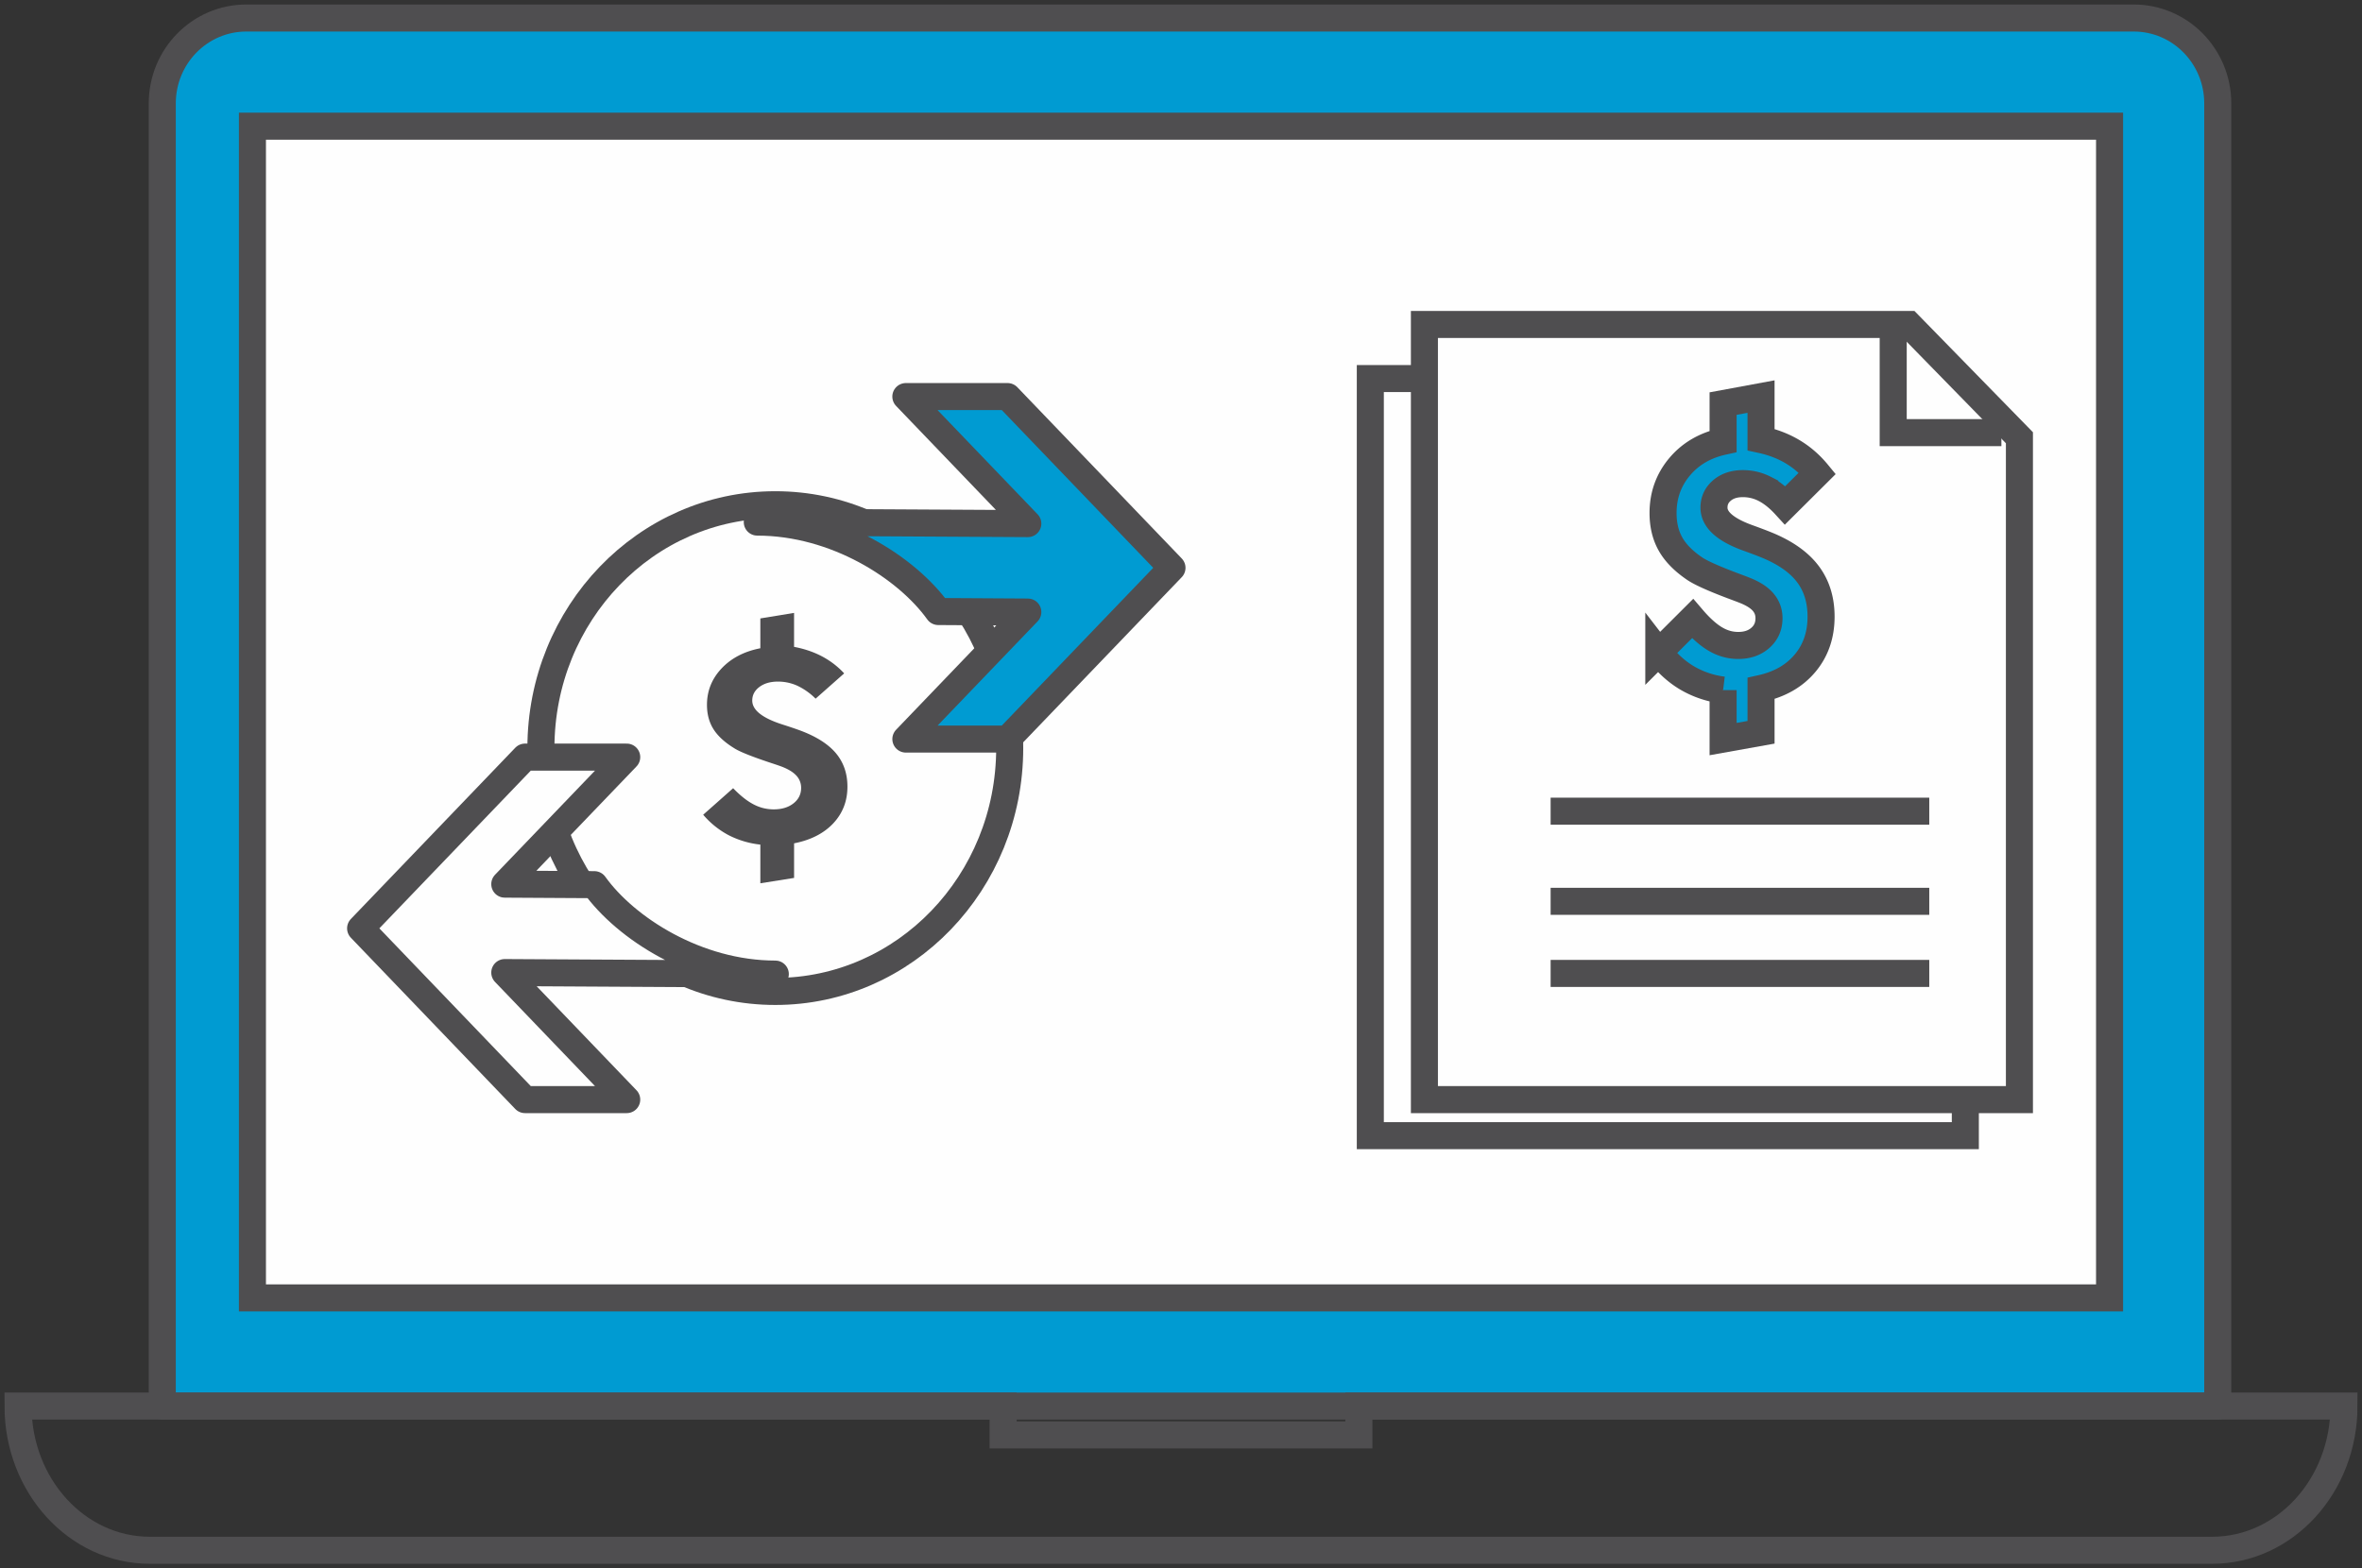
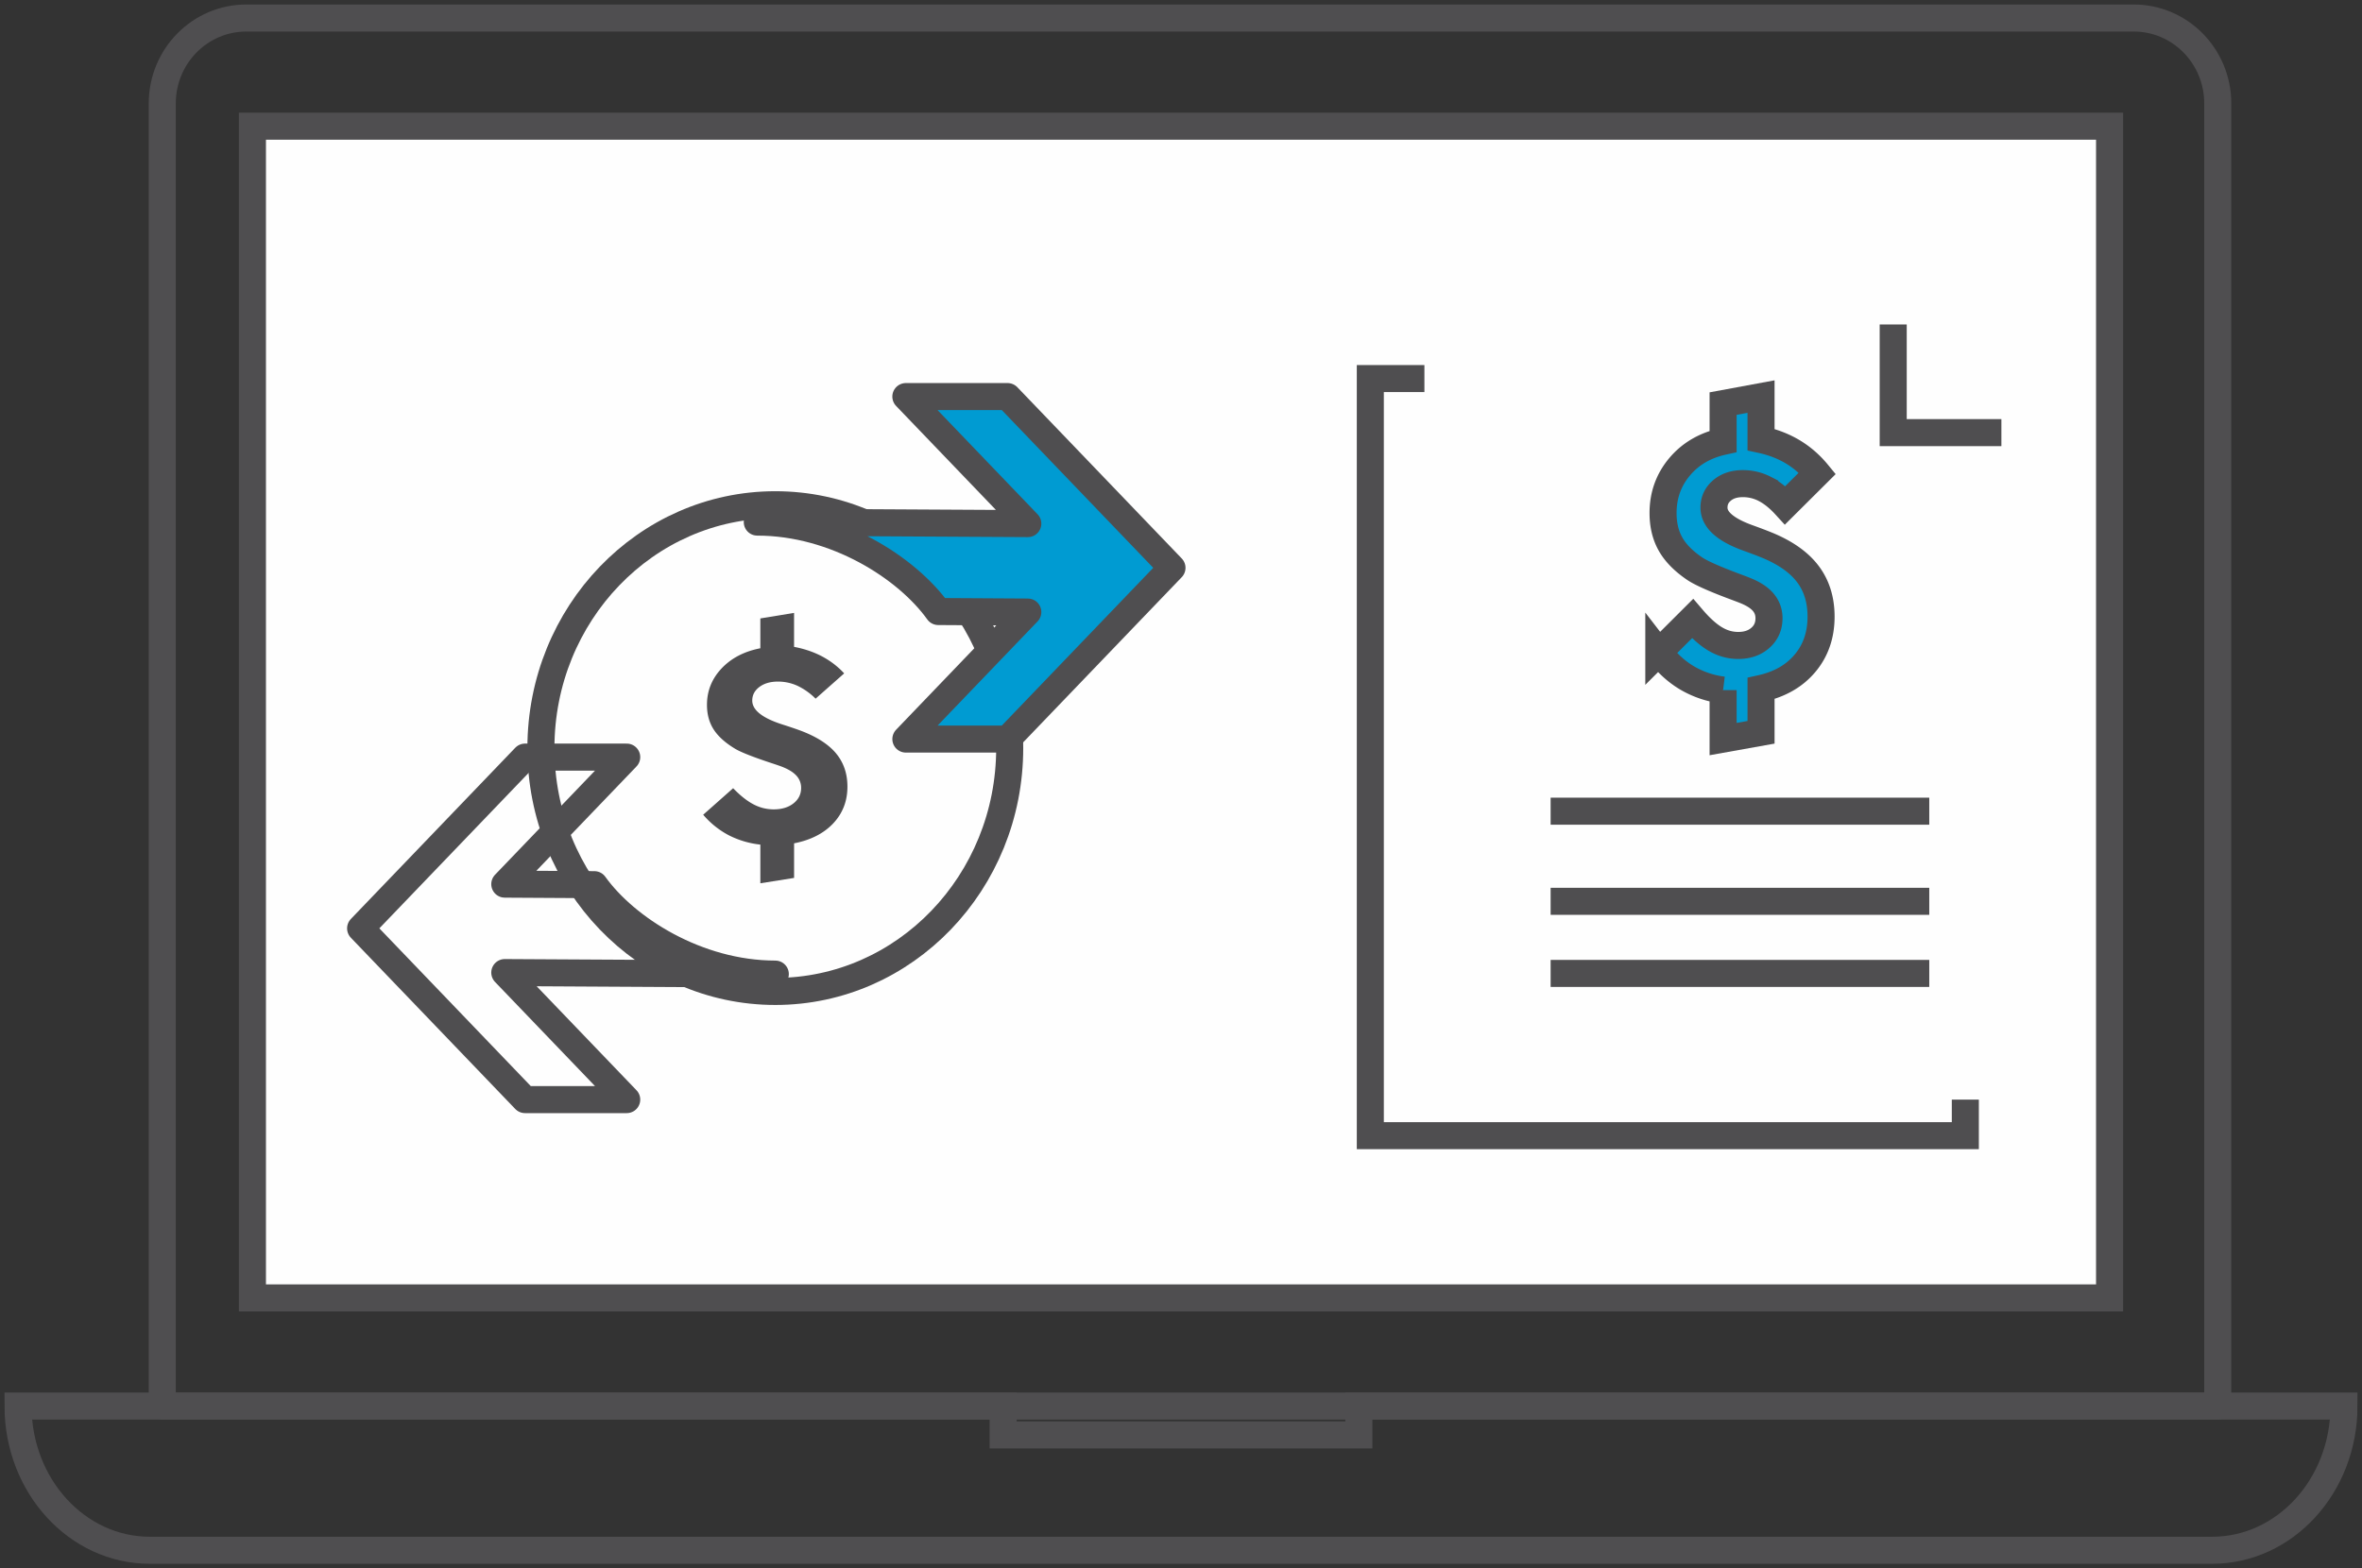
<svg xmlns="http://www.w3.org/2000/svg" width="131" height="87" viewBox="0 0 131 87">
  <rect x="0" y="0" width="131" height="87" fill="#333333" stroke="none" />
  <g fill="none" fill-rule="evenodd">
-     <path fill="#009BD2" d="M123 78H9V5.736C9 3.12 11.087 1 13.66 1h104.68c2.573 0 4.66 2.12 4.66 4.736V78z" />
    <path stroke="#4F4E50" stroke-linecap="round" stroke-linejoin="round" stroke-width="1.5" d="M123 78H9V5.736C9 3.12 11.087 1 13.66 1h104.68c2.573 0 4.66 2.12 4.66 4.736V78z" />
    <path fill="#FEFEFE" d="M14 72h103V7H14z" />
    <path stroke="#4F4E50" stroke-width="1.5" d="M14 72h103V7H14z" />
    <path fill="#FEFEFE" d="M109 63H76V21h27.497L109 26.503z" />
    <path stroke="#4F4E50" stroke-width="1.5" d="M109 63H76V21h27.497L109 26.503z" />
    <path fill="#FEFEFE" d="M112 61H79V18h26.862L112 24.284z" />
-     <path stroke="#4F4E50" stroke-width="1.5" d="M112 61H79V18h26.862L112 24.284z" />
    <path stroke="#4F4E50" stroke-width="1.5" d="M105 18v6h6M86 45h21M86 54h21M86 50h21" />
    <path fill="#009BD2" d="M92 36.184l1.869-1.865c.443.518.866.895 1.267 1.132.4.237.824.355 1.267.355.502 0 .912-.14 1.23-.422.318-.28.478-.643.478-1.087 0-.348-.111-.65-.333-.904-.222-.256-.573-.476-1.052-.661-.15-.06-.366-.14-.645-.244-1.095-.415-1.804-.736-2.126-.966-.602-.414-1.039-.863-1.31-1.348-.272-.485-.409-1.056-.409-1.714 0-.977.303-1.828.908-2.553.605-.725 1.412-1.199 2.422-1.421v-2.097L97.67 22v2.387c.651.14 1.236.365 1.756.676.518.311.975.707 1.37 1.188l-1.784 1.775c-.372-.406-.75-.707-1.133-.904a2.64 2.64 0 0 0-1.219-.293c-.473 0-.857.125-1.154.376-.297.252-.446.57-.446.955 0 .666.623 1.225 1.869 1.676.45.163.801.296 1.052.399 1.031.421 1.792.956 2.282 1.604.49.648.736 1.437.736 2.37 0 1.013-.295 1.873-.886 2.58-.59.706-1.405 1.174-2.443 1.404v2.43L95.566 41v-2.718a5.21 5.21 0 0 1-1.977-.662c-.587-.343-1.116-.822-1.589-1.436" />
    <path stroke="#4F4E50" stroke-width="1.5" d="M92 36.184l1.869-1.865c.443.518.866.895 1.267 1.132.4.237.824.355 1.267.355.502 0 .912-.14 1.23-.422.318-.28.478-.643.478-1.087 0-.348-.111-.65-.333-.904-.222-.256-.573-.476-1.052-.661-.15-.06-.366-.14-.645-.244-1.095-.415-1.804-.736-2.126-.966-.602-.414-1.039-.863-1.31-1.348-.272-.485-.409-1.056-.409-1.714 0-.977.303-1.828.908-2.553.605-.725 1.412-1.199 2.422-1.421v-2.097L97.67 22v2.387c.651.14 1.236.365 1.756.676.518.311.975.707 1.37 1.188l-1.784 1.775c-.372-.406-.75-.707-1.133-.904a2.64 2.64 0 0 0-1.219-.293c-.473 0-.857.125-1.154.376-.297.252-.446.57-.446.955 0 .666.623 1.225 1.869 1.676.45.163.801.296 1.052.399 1.031.421 1.792.956 2.282 1.604.49.648.736 1.437.736 2.37 0 1.013-.295 1.873-.886 2.58-.59.706-1.405 1.174-2.443 1.404v2.43L95.566 41v-2.718a5.21 5.21 0 0 1-1.977-.662c-.587-.343-1.116-.822-1.589-1.436z" />
    <path fill="#FEFEFE" d="M56 41.5C56 34.044 50.18 28 43 28s-13 6.044-13 13.5S35.82 55 43 55s13-6.044 13-13.5" />
    <path stroke="#4F4E50" stroke-linecap="round" stroke-linejoin="round" stroke-width="1.5" d="M56 41.5C56 34.044 50.18 28 43 28s-13 6.044-13 13.5S35.82 55 43 55s13-6.044 13-13.5z" />
    <path fill="#4F4E50" d="M39 45.197l1.661-1.472c.394.41.77.707 1.127.894.356.188.732.28 1.126.28.446 0 .81-.11 1.094-.333.282-.221.424-.508.424-.858a.985.985 0 0 0-.296-.714c-.197-.202-.509-.376-.936-.522-.133-.047-.324-.11-.572-.192-.974-.327-1.604-.581-1.89-.763-.535-.326-.924-.682-1.165-1.064-.242-.382-.363-.834-.363-1.354 0-.77.269-1.443.807-2.015.538-.572 1.255-.947 2.153-1.122v-1.655L44.04 34v1.884c.58.11 1.1.289 1.562.534.46.246.867.558 1.217.938l-1.585 1.402a3.624 3.624 0 0 0-1.007-.715 2.594 2.594 0 0 0-1.084-.232c-.42 0-.762.1-1.026.298-.264.199-.396.45-.396.754 0 .525.554.967 1.661 1.323.401.128.712.234.936.315.916.333 1.592.755 2.029 1.266.435.512.653 1.135.653 1.87 0 .801-.262 1.48-.787 2.038-.525.558-1.249.927-2.172 1.108v1.919L42.17 49v-2.146a5.032 5.032 0 0 1-1.757-.522A4.79 4.79 0 0 1 39 45.197" />
-     <path fill="#FEFEFE" d="M27.996 53.953L43 54.037c-4.355 0-8.3-2.536-10.037-4.961l-4.967-.029L34.759 42h-5.64L20 51.5l9.118 9.5h5.641l-6.763-7.047z" />
    <path stroke="#4F4E50" stroke-linecap="round" stroke-linejoin="round" stroke-width="1.5" d="M27.996 53.953L43 54.037c-4.355 0-8.3-2.536-10.037-4.961l-4.967-.029L34.759 42h-5.64L20 51.5l9.118 9.5h5.641l-6.763-7.047z" />
    <path fill="#009BD2" d="M57.004 29.047L42 28.963c4.355 0 8.3 2.536 10.037 4.961l4.967.029L50.241 41h5.64L65 31.5 55.882 22H50.24l6.763 7.047z" />
    <path stroke="#4F4E50" stroke-linecap="round" stroke-linejoin="round" stroke-width="1.5" d="M57.004 29.047L42 28.963c4.355 0 8.3 2.536 10.037 4.961l4.967.029L50.241 41h5.64L65 31.5 55.882 22H50.24l6.763 7.047z" />
    <path stroke="#4F4E50" stroke-width="1.5" d="M1 78c0 4.418 3.272 8 7.308 8h114.384c4.036 0 7.308-3.582 7.308-8H75.365v1.6h-19.73V78H1z" />
  </g>
</svg>